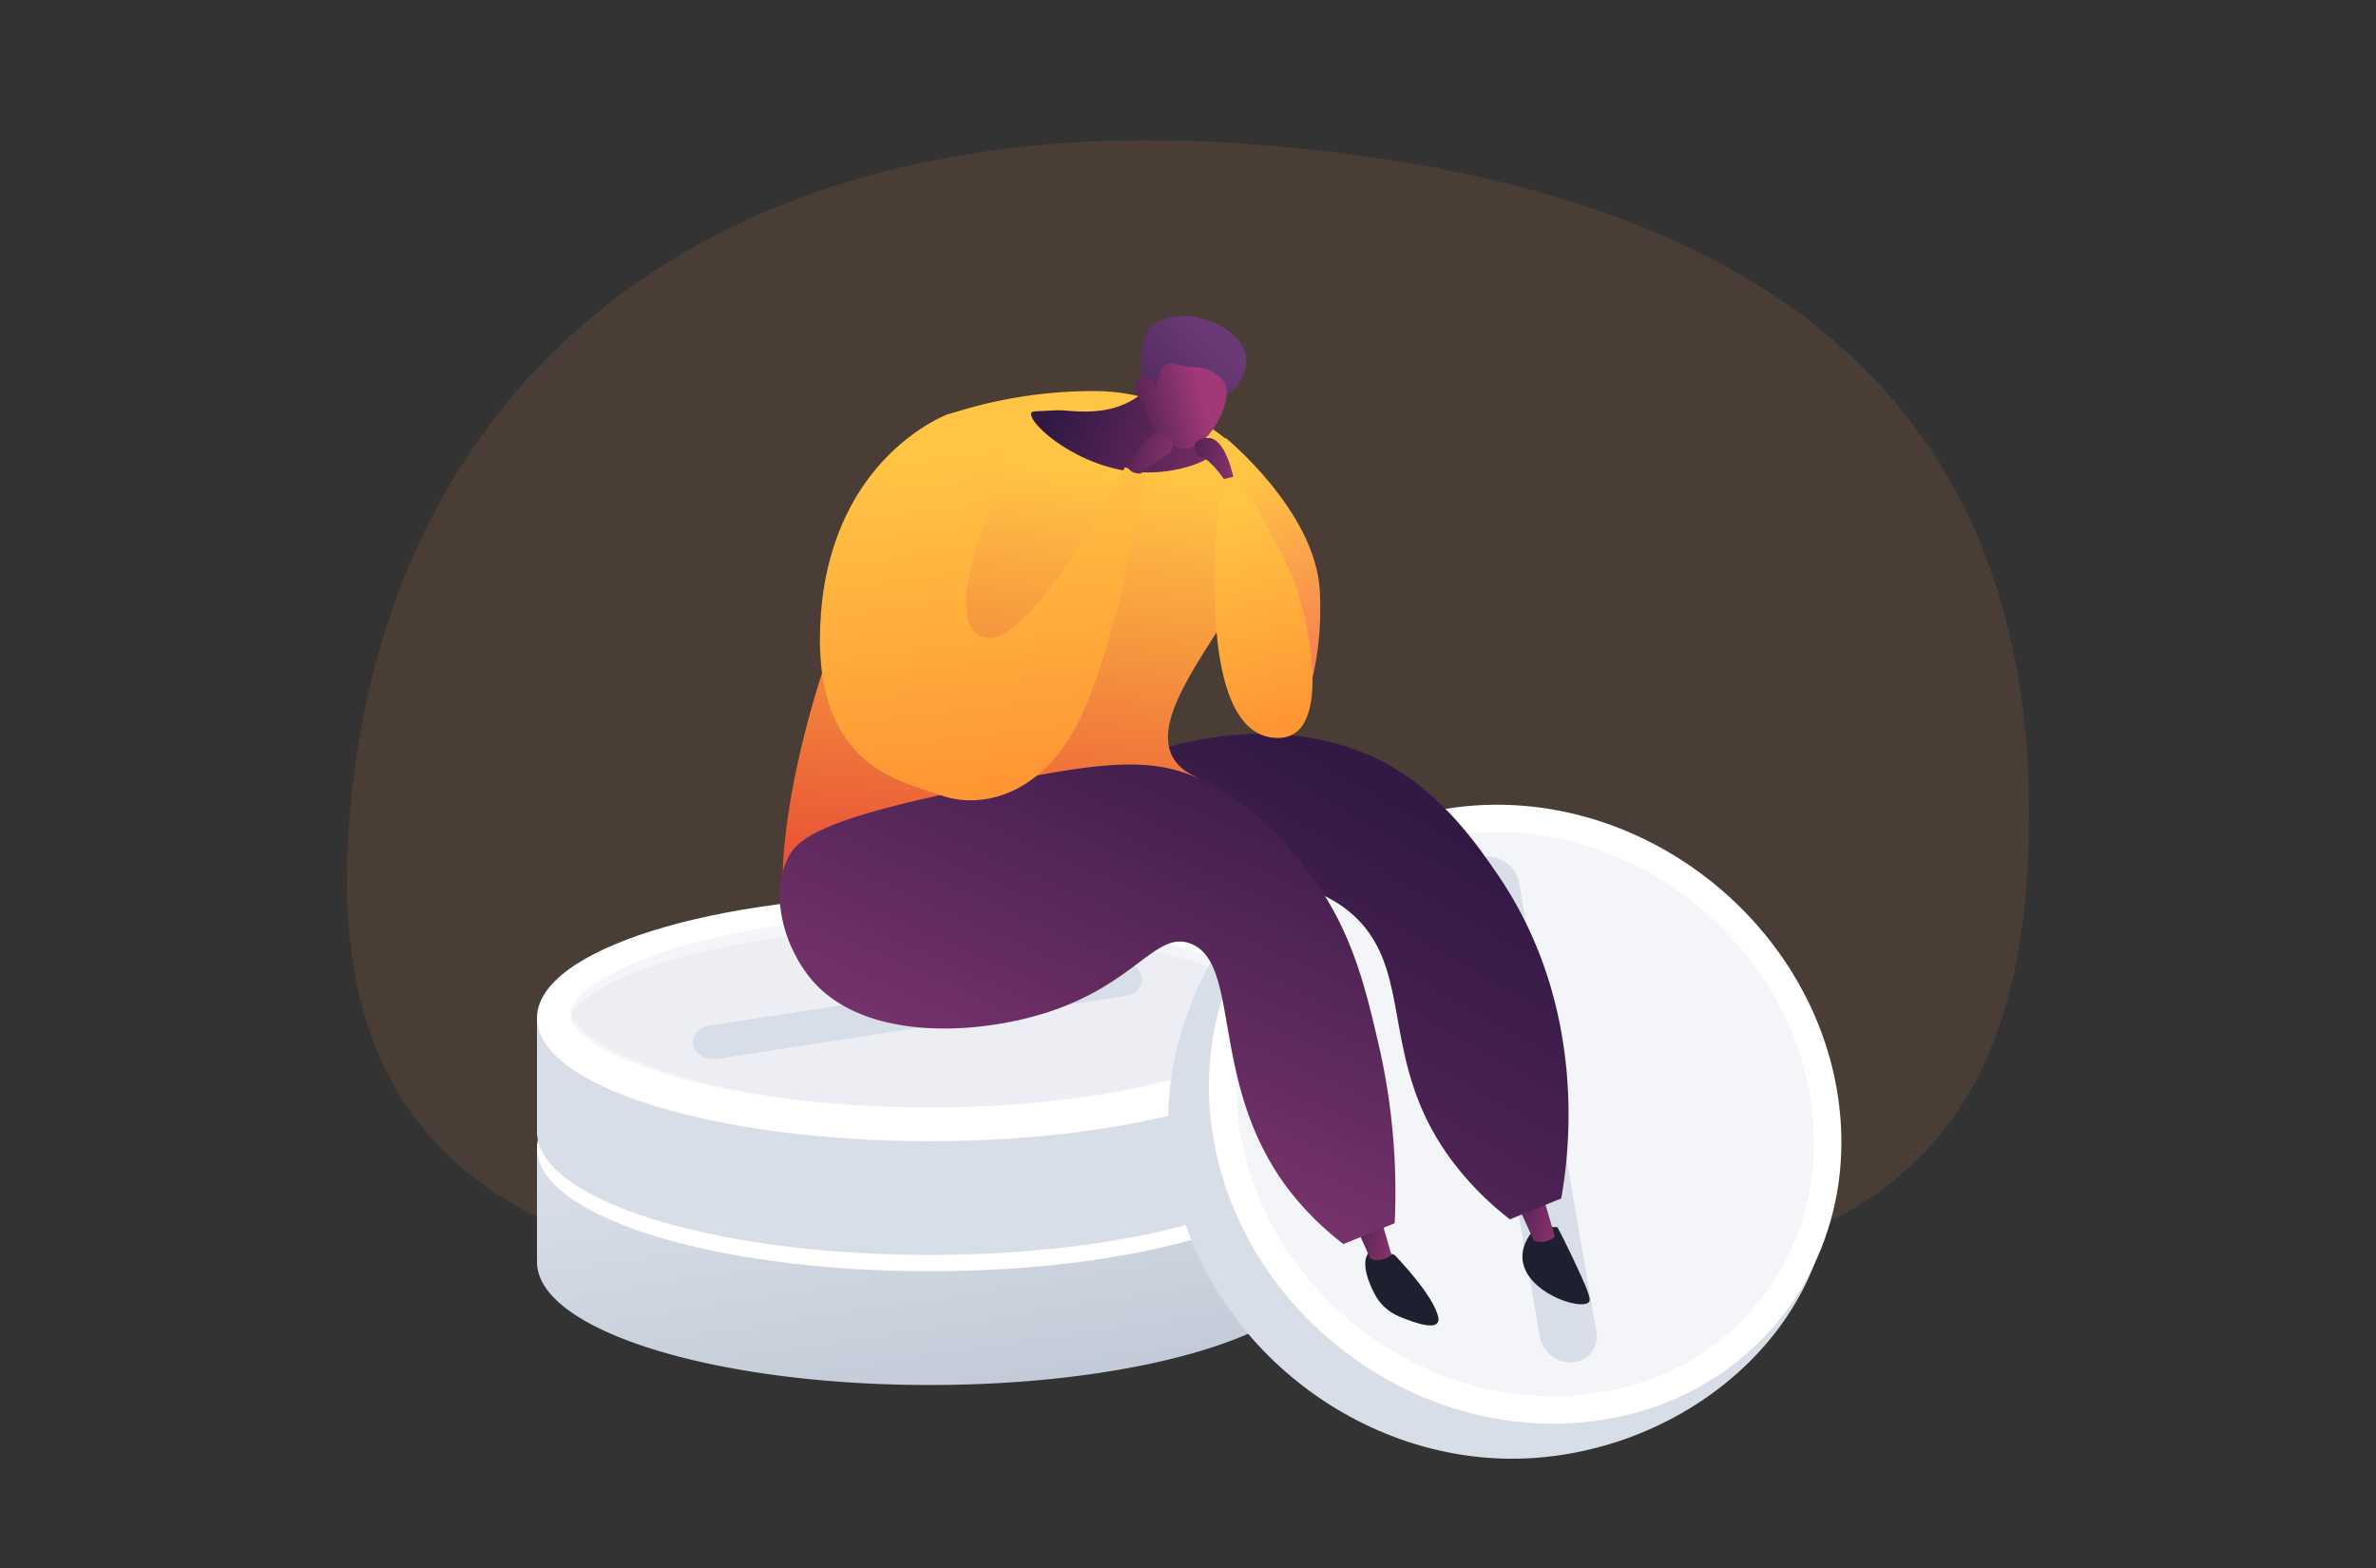
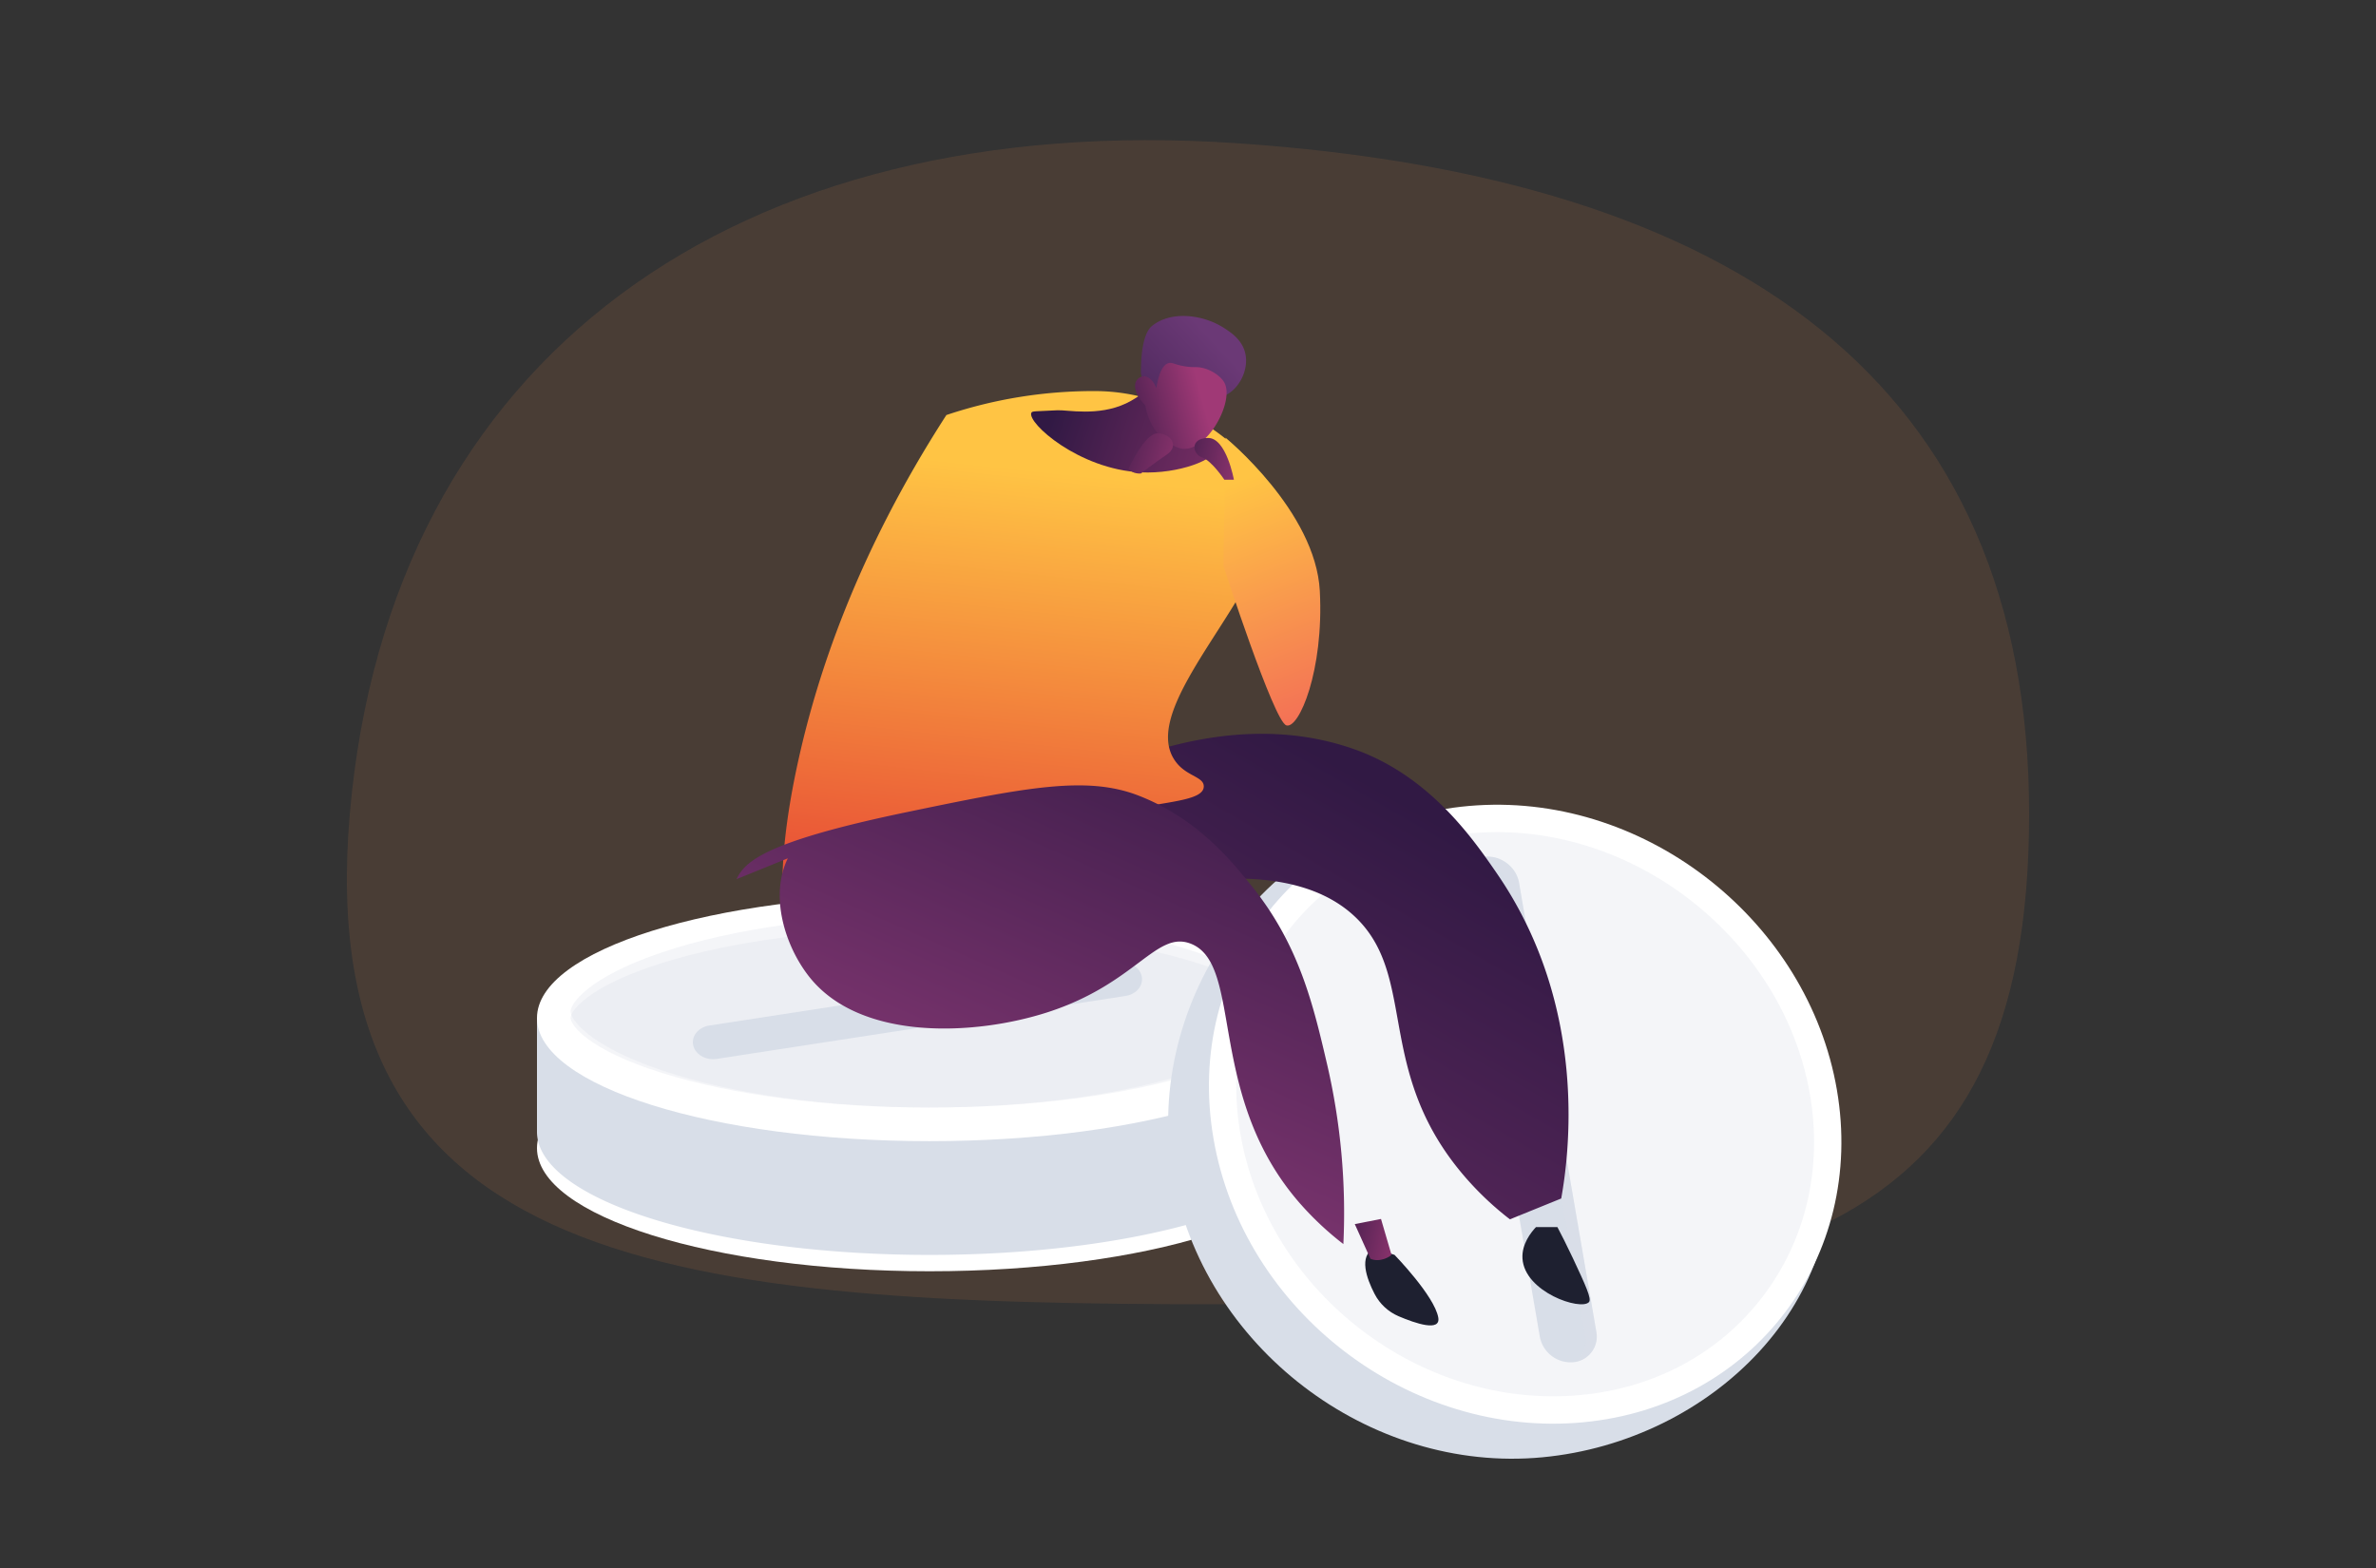
<svg xmlns="http://www.w3.org/2000/svg" width="1000" height="660" fill="none">
  <rect width="100%" height="100%" fill="#333333" stroke="none" />
  <path d="M854 342.595C854 524.084 745.094 549 514.71 549c-230.385 0-384.109-13.99-367.482-206.405C163.855 150.179 310.064 46.082 520.523 60.285 730.982 74.489 854 161.105 854 342.595Z" fill="#CD7B49" fill-opacity=".15" />
-   <path d="M454.773 483.248a509.813 509.813 0 0 0-127.102 0H226v47.872c0 28.62 73.974 51.854 165.224 51.854 91.251 0 165.221-23.217 165.221-51.854v-47.872H454.773Z" fill="url(#a)" />
  <path d="M391.225 535.097c91.251 0 165.224-23.214 165.224-51.85 0-28.635-73.973-51.849-165.224-51.849-91.251 0-165.225 23.214-165.225 51.849 0 28.636 73.974 51.85 165.225 51.85Z" fill="#fff" />
  <path d="M391.225 520.939c-42.741 0-82.734-5.165-112.608-14.54-31.415-9.857-38.482-20.277-38.482-23.152s7.067-13.29 38.482-23.147c29.861-9.375 69.867-14.539 112.608-14.539s82.729 5.164 112.603 14.539c31.415 9.857 38.483 20.277 38.483 23.147 0 2.871-7.068 13.295-38.483 23.152-29.874 9.375-69.858 14.54-112.603 14.54Z" fill="#D8DEE8" style="mix-blend-mode:multiply" opacity=".3" />
  <path d="M391.225 520.934c-42.741 0-82.734-5.546-112.608-15.61-31.415-10.585-38.482-21.769-38.482-24.852 0-3.083 7.067-14.266 38.482-24.847 29.861-10.064 69.867-15.611 112.608-15.611s82.729 5.542 112.603 15.611c31.415 10.581 38.483 21.764 38.483 24.847 0 3.083-7.068 14.267-38.483 24.852-29.874 10.064-69.858 15.61-112.603 15.61Z" fill="#D8DEE8" style="mix-blend-mode:multiply" opacity=".3" />
-   <path d="M300.086 500.593c-4.016 0-7.582-2.411-8.331-5.863-.865-3.881 2.208-7.602 6.817-8.313l172.079-26.499c4.601-.711 9.024 1.861 9.868 5.741.843 3.881-2.212 7.606-6.817 8.317l-172.079 26.5c-.509.079-1.022.118-1.537.117Z" fill="#D8DEE8" />
  <path d="M454.773 428.489a509.813 509.813 0 0 0-127.102 0H226v47.873c0 28.619 73.974 51.853 165.224 51.853 91.251 0 165.221-23.217 165.221-51.853v-47.873H454.773Z" fill="url(#b)" />
  <path d="M391.225 480.338c91.251 0 165.224-23.214 165.224-51.849 0-28.636-73.973-51.85-165.224-51.85-91.251 0-165.225 23.214-165.225 51.85 0 28.635 73.974 51.849 165.225 51.849Z" fill="#fff" />
  <path d="M391.225 466.175c-42.741 0-82.734-5.164-112.608-14.539-31.415-9.857-38.482-20.277-38.482-23.152s7.067-13.291 38.482-23.147c29.861-9.375 69.867-14.54 112.608-14.54s82.729 5.165 112.603 14.54c31.415 9.856 38.483 20.277 38.483 23.147 0 2.871-7.068 13.295-38.483 23.152-29.874 9.379-69.858 14.539-112.603 14.539Z" fill="#D8DEE8" style="mix-blend-mode:multiply" opacity=".3" />
  <path d="M391.225 466.175c-42.741 0-82.734-5.546-112.608-15.61-31.415-10.585-38.482-21.769-38.482-24.852 0-3.083 7.067-14.266 38.482-24.847 29.861-10.064 69.867-15.61 112.608-15.61s82.729 5.541 112.603 15.61c31.415 10.581 38.483 21.764 38.483 24.847 0 3.083-7.068 14.267-38.483 24.852-29.874 10.064-69.858 15.61-112.603 15.61Z" fill="#D8DEE8" style="mix-blend-mode:multiply" opacity=".3" />
  <path d="M300.086 445.834c-4.016 0-7.582-2.415-8.331-5.863-.865-3.902 2.208-7.601 6.817-8.312l172.079-26.5c4.601-.711 9.024 1.861 9.868 5.742.843 3.881-2.212 7.606-6.817 8.317l-172.079 26.499c-.509.077-1.022.116-1.537.117Z" fill="#D8DEE8" />
  <path d="M769.152 476.318c12.144 70.582-48.44 130.328-120.042 137.088-72.88 6.877-143.089-46.524-155.631-119.396-12.541-72.872 40.564-148.765 113.82-153.336 72.014-4.488 149.705 65.066 161.853 135.644Z" fill="url(#c)" />
  <path d="M773.1 458.713c12.148 70.577-35.137 133.189-106.744 139.949-72.879 6.882-143.084-46.524-155.625-119.395-12.542-72.872 37.651-135.727 110.933-140.28 71.996-4.488 139.288 49.135 151.436 119.726Z" fill="#fff" />
  <path d="M653.667 587.739c-30.493 0-60.77-11.222-85.256-31.598-24.668-20.537-41.114-48.532-46.35-78.834-5.475-31.794 1.908-62.482 20.773-86.41 18.973-24.045 47.216-38.398 79.535-40.41 2.558-.16 5.154-.243 7.716-.243 63.186 0 121.017 48.506 131.676 110.424 5.349 31.083-1.731 61.316-19.907 85.131-18.129 23.741-45.329 38.445-76.601 41.394-3.813.364-7.717.546-11.586.546Z" fill="#D8DEE8" style="mix-blend-mode:multiply" opacity=".3" />
  <path d="M625.382 360.595c-6.595.434-11.044 6.071-9.919 12.575l32.614 189.497a13.207 13.207 0 0 0 4.923 8.03 13.161 13.161 0 0 0 9.012 2.694 10.805 10.805 0 0 0 4.35-1.272 10.823 10.823 0 0 0 3.449-2.945 10.839 10.839 0 0 0 1.942-4.102c.352-1.489.384-3.036.096-4.539l-32.523-188.954c-1.116-6.491-7.357-11.413-13.944-10.984Z" fill="#D8DEE8" />
  <path d="m671.849 560.546-32.523-188.954c-1.117-6.504-7.357-11.426-13.944-10.997-2.125.121-4.169.856-5.886 2.116.381-.06.771-.108 1.169-.134 6.586-.434 12.827 4.497 13.948 10.997l32.519 188.954c.38 2.005.187 4.076-.555 5.976a10.842 10.842 0 0 1-3.643 4.765c1.429-.226 2.799-.738 4.027-1.506 1.229-.767 2.29-1.775 3.122-2.962a10.847 10.847 0 0 0 1.72-3.947c.303-1.418.319-2.883.046-4.308Z" fill="#D8DEE8" style="mix-blend-mode:multiply" opacity=".3" />
  <path d="M640.771 529.707c-.359-6.071 3.626-11.014 5.686-13.2h9.015c1.606 3.035 3.895 7.528 6.492 13.031 5.357 11.439 8.01 17.189 6.798 18.537-3.405 3.76-27.152-4.18-27.991-18.368Z" fill="#1E2030" />
-   <path d="m649.992 505.445 4.393 15.025c-.346.803-4.938 3.469-8.85 1.735l-6.574-14.6 11.031-2.16Z" fill="url(#d)" />
  <path d="M377.03 394.765c-9.452 30.055 7.738 17.935 42.693.989 36.812-17.848 117.191-43.285 151.501-8.972 25.555 25.554 7.067 65.539 46.571 109.977a129.107 129.107 0 0 0 17.696 16.478l21.591-8.772c2.93-16.452 12.252-79.892-27.234-137.053-9.547-13.82-27.698-40.349-59.018-51.741-84.663-30.788-185.084 51.377-193.8 79.094Z" fill="url(#e)" />
  <path d="M398.317 174.693a194.774 194.774 0 0 1 63.012-10.081c34.042.247 61.021 22.045 70.339 37.313 20.595 33.698-58.516 93.903-36.016 119.708 4.549 5.204 11.036 5.482 10.984 9.406-.134 11.023-51.249 2.723-86.325 33.771-21.851 19.335-30.922 48.133-46.281 45.713-4.259-.672-8.941-3.729-21.479-5.979-9.192-1.653-11.451-.933-13.948-1.848-9.703-3.577-13.801-32.865-2.311-83.946 7.72-34.335 23.98-85.161 62.025-144.057Z" fill="url(#f)" />
  <path d="M496.774 147.25c-.563 3.079-11.125 17.039-22.841 22.548-11.827 5.559-24.817 2.662-28.898 2.889-9.453.523-10.603.242-10.972 1.078-1.806 4.197 19.974 23.81 46.095 25.054 15.99.761 31.845-5.44 31.869-10.281.023-4.84-16.012-5.306-19.027-14.696-2.1-6.534 3.117-14.25 8.712-20.395-2.662-8.536-2.279 2.356-4.938-6.197Z" fill="url(#g)" />
  <path d="M516.114 166.207c5.526-2.853 9.521-10.58 8.006-17.406-1.298-5.871-6.253-9.019-9.222-10.905-8.612-5.464-21.951-7.216-30.004-.742-4.761 3.838-4.631 16.673-4.722 18.924-.104 2.541 1.194 4.063 1.956 6.392 1.052 3.23 2.67 8.338 5.245 16.82a41.809 41.809 0 0 1 5.059-5.204 36.906 36.906 0 0 1 7.838-5.203c7.548-3.491 10.603.03 15.844-2.676Z" fill="url(#h)" />
  <path d="M482.046 170.626s1.247 12.753 13.555 17.749c11.023 4.47 24.153-18.785 19.782-27.18-1.458-2.802-5.678-5.711-9.889-6.466-2.484-.433-3.665.109-7.716-.694-3.735-.741-4.492-1.565-5.903-1.205-1.762.433-3.925 2.602-5.215 10.628-1.043-3.035-3.107-5.03-5.237-5.047a4.056 4.056 0 0 0-2.09.698c-2.817 2.021-2.004 6.734 2.713 11.517Z" fill="url(#i)" />
  <path d="m578.36 525.362 8.56 2.836s16.814 17.258 18.415 26.373c1.073 6.097-9.543 2.506-16.692-.542-4.368-1.866-7.95-5.198-10.131-9.423-3.363-6.496-6.739-15.953-.152-19.244Z" fill="#1E2030" />
  <path d="m581.233 513.081 4.393 15.021c-.346.803-4.938 3.469-8.85 1.735l-6.579-14.596 11.036-2.16Z" fill="url(#j)" />
-   <path d="M331.566 361.285c-7.695 15.784-1.255 36.676 8.824 49.607 21.496 27.575 70.213 25.038 100.702 15.129 37.098-12.059 45.524-34.439 60.039-28.819 22.552 8.729 6.059 64.416 46.567 109.978a129.652 129.652 0 0 0 17.696 16.478l21.591-8.773a276.987 276.987 0 0 0-6.881-75.807c-5.86-25.06-11.72-50.132-31.762-74.979-8.248-10.229-22.72-28.368-47.605-38.008-21.889-8.482-47.479-3.425-97.755 7.029-60.402 12.571-67.919 20.997-71.416 28.165Z" fill="url(#k)" />
-   <path d="M398.482 174.533s-47.606 17.67-52.916 83.062c-5.31 65.391 34.103 71.289 50.565 77.186 16.463 5.897 42.919.585 58.793-32.995 15.874-33.58 27.338-101.621 27.338-101.621l-8.82-3.534s-39.685 76.878-59.086 71.579c-19.402-5.299 3.527-56.554 3.527-56.554 9.374-30.809 3.44-43.797-19.401-37.123Z" fill="url(#l)" />
+   <path d="M331.566 361.285c-7.695 15.784-1.255 36.676 8.824 49.607 21.496 27.575 70.213 25.038 100.702 15.129 37.098-12.059 45.524-34.439 60.039-28.819 22.552 8.729 6.059 64.416 46.567 109.978a129.652 129.652 0 0 0 17.696 16.478a276.987 276.987 0 0 0-6.881-75.807c-5.86-25.06-11.72-50.132-31.762-74.979-8.248-10.229-22.72-28.368-47.605-38.008-21.889-8.482-47.479-3.425-97.755 7.029-60.402 12.571-67.919 20.997-71.416 28.165Z" fill="url(#k)" />
  <path d="M515.794 184.251s37.92 30.931 39.686 64.507c1.765 33.576-8.82 58.323-14.113 56.554-5.293-1.77-26.469-67.157-26.469-67.157l.896-53.904Z" fill="url(#m)" />
  <path d="M519.321 201.925s-3.19-17.744-10.958-17.579c-7.769.165-6.427 6.86-2.415 8.2 4.012 1.34 9.361 9.379 9.361 9.379h4.012Z" fill="url(#n)" />
-   <path d="m514.032 201.925 7.054-1.769s18.523 30.931 23.803 45.067c5.28 14.137 16.939 65.392-7.054 65.392-38.799 0-23.803-108.69-23.803-108.69Z" fill="url(#o)" />
  <path d="M475.018 197.247s6.699-14.974 12.273-14.87c5.574.105 9.088 5.412 3.808 8.946-5.28 3.534-10.936 7.988-10.936 7.988s-3.587.329-5.145-2.064Z" fill="url(#p)" />
  <defs>
    <linearGradient id="a" x1="386.109" y1="474.61" x2="436.588" y2="801.212" gradientUnits="userSpaceOnUse">
      <stop stop-color="#D8DEE8" />
      <stop offset="1" stop-color="#97A6B7" />
    </linearGradient>
    <linearGradient id="b" x1="2237950" y1="334806" x2="2341650" y2="187848" gradientUnits="userSpaceOnUse">
      <stop stop-color="#D8DEE8" />
      <stop offset="1" stop-color="#97A6B7" />
    </linearGradient>
    <linearGradient id="c" x1="1980290" y1="881804" x2="2160250" y2="881804" gradientUnits="userSpaceOnUse">
      <stop stop-color="#D8DEE8" />
      <stop offset="1" stop-color="#97A6B7" />
    </linearGradient>
    <linearGradient id="d" x1="626.345" y1="509.318" x2="663.547" y2="517.077" gradientUnits="userSpaceOnUse">
      <stop stop-color="#311944" />
      <stop offset="1" stop-color="#A03976" />
    </linearGradient>
    <linearGradient id="e" x1="562.486" y1="320.82" x2="374.489" y2="648.003" gradientUnits="userSpaceOnUse">
      <stop stop-color="#311944" />
      <stop offset="1" stop-color="#893976" />
    </linearGradient>
    <linearGradient id="f" x1="406.076" y1="194.657" x2="387.325" y2="367.912" gradientUnits="userSpaceOnUse">
      <stop stop-color="#FFC444" />
      <stop offset="1" stop-color="#E95336" />
    </linearGradient>
    <linearGradient id="g" x1="439.5" y1="184.5" x2="547.787" y2="221.386" gradientUnits="userSpaceOnUse">
      <stop stop-color="#311944" />
      <stop offset="1" stop-color="#A03976" />
    </linearGradient>
    <linearGradient id="h" x1="447.064" y1="194.908" x2="506.901" y2="139.277" gradientUnits="userSpaceOnUse">
      <stop stop-color="#311944" />
      <stop offset="1" stop-color="#6B3976" />
    </linearGradient>
    <linearGradient id="i" x1="464.5" y1="172.5" x2="504.446" y2="161.797" gradientUnits="userSpaceOnUse">
      <stop stop-color="#311944" />
      <stop offset="1" stop-color="#A03976" />
    </linearGradient>
    <linearGradient id="j" x1="557.578" y1="516.954" x2="594.788" y2="524.718" gradientUnits="userSpaceOnUse">
      <stop stop-color="#311944" />
      <stop offset="1" stop-color="#A03976" />
    </linearGradient>
    <linearGradient id="k" x1="558" y1="300" x2="455.657" y2="532.559" gradientUnits="userSpaceOnUse">
      <stop stop-color="#311944" />
      <stop offset="1" stop-color="#893976" />
    </linearGradient>
    <linearGradient id="l" x1="396.241" y1="192.858" x2="414.052" y2="334.008" gradientUnits="userSpaceOnUse">
      <stop stop-color="#FFC444" />
      <stop offset="1" stop-color="#FF9533" />
    </linearGradient>
    <linearGradient id="m" x1="530.106" y1="199.046" x2="568.326" y2="297.357" gradientUnits="userSpaceOnUse">
      <stop stop-color="#FFC444" />
      <stop offset="1" stop-color="#F36F56" />
    </linearGradient>
    <linearGradient id="n" x1="489.157" y1="188.273" x2="528.968" y2="197.08" gradientUnits="userSpaceOnUse">
      <stop stop-color="#311944" />
      <stop offset="1" stop-color="#A03976" />
    </linearGradient>
    <linearGradient id="o" x1="526.556" y1="213.646" x2="551.838" y2="303.055" gradientUnits="userSpaceOnUse">
      <stop stop-color="#FFC444" />
      <stop offset="1" stop-color="#FF9533" />
    </linearGradient>
    <linearGradient id="p" x1="459.736" y1="186.164" x2="503.815" y2="197.552" gradientUnits="userSpaceOnUse">
      <stop stop-color="#311944" />
      <stop offset="1" stop-color="#A03976" />
    </linearGradient>
  </defs>
</svg>